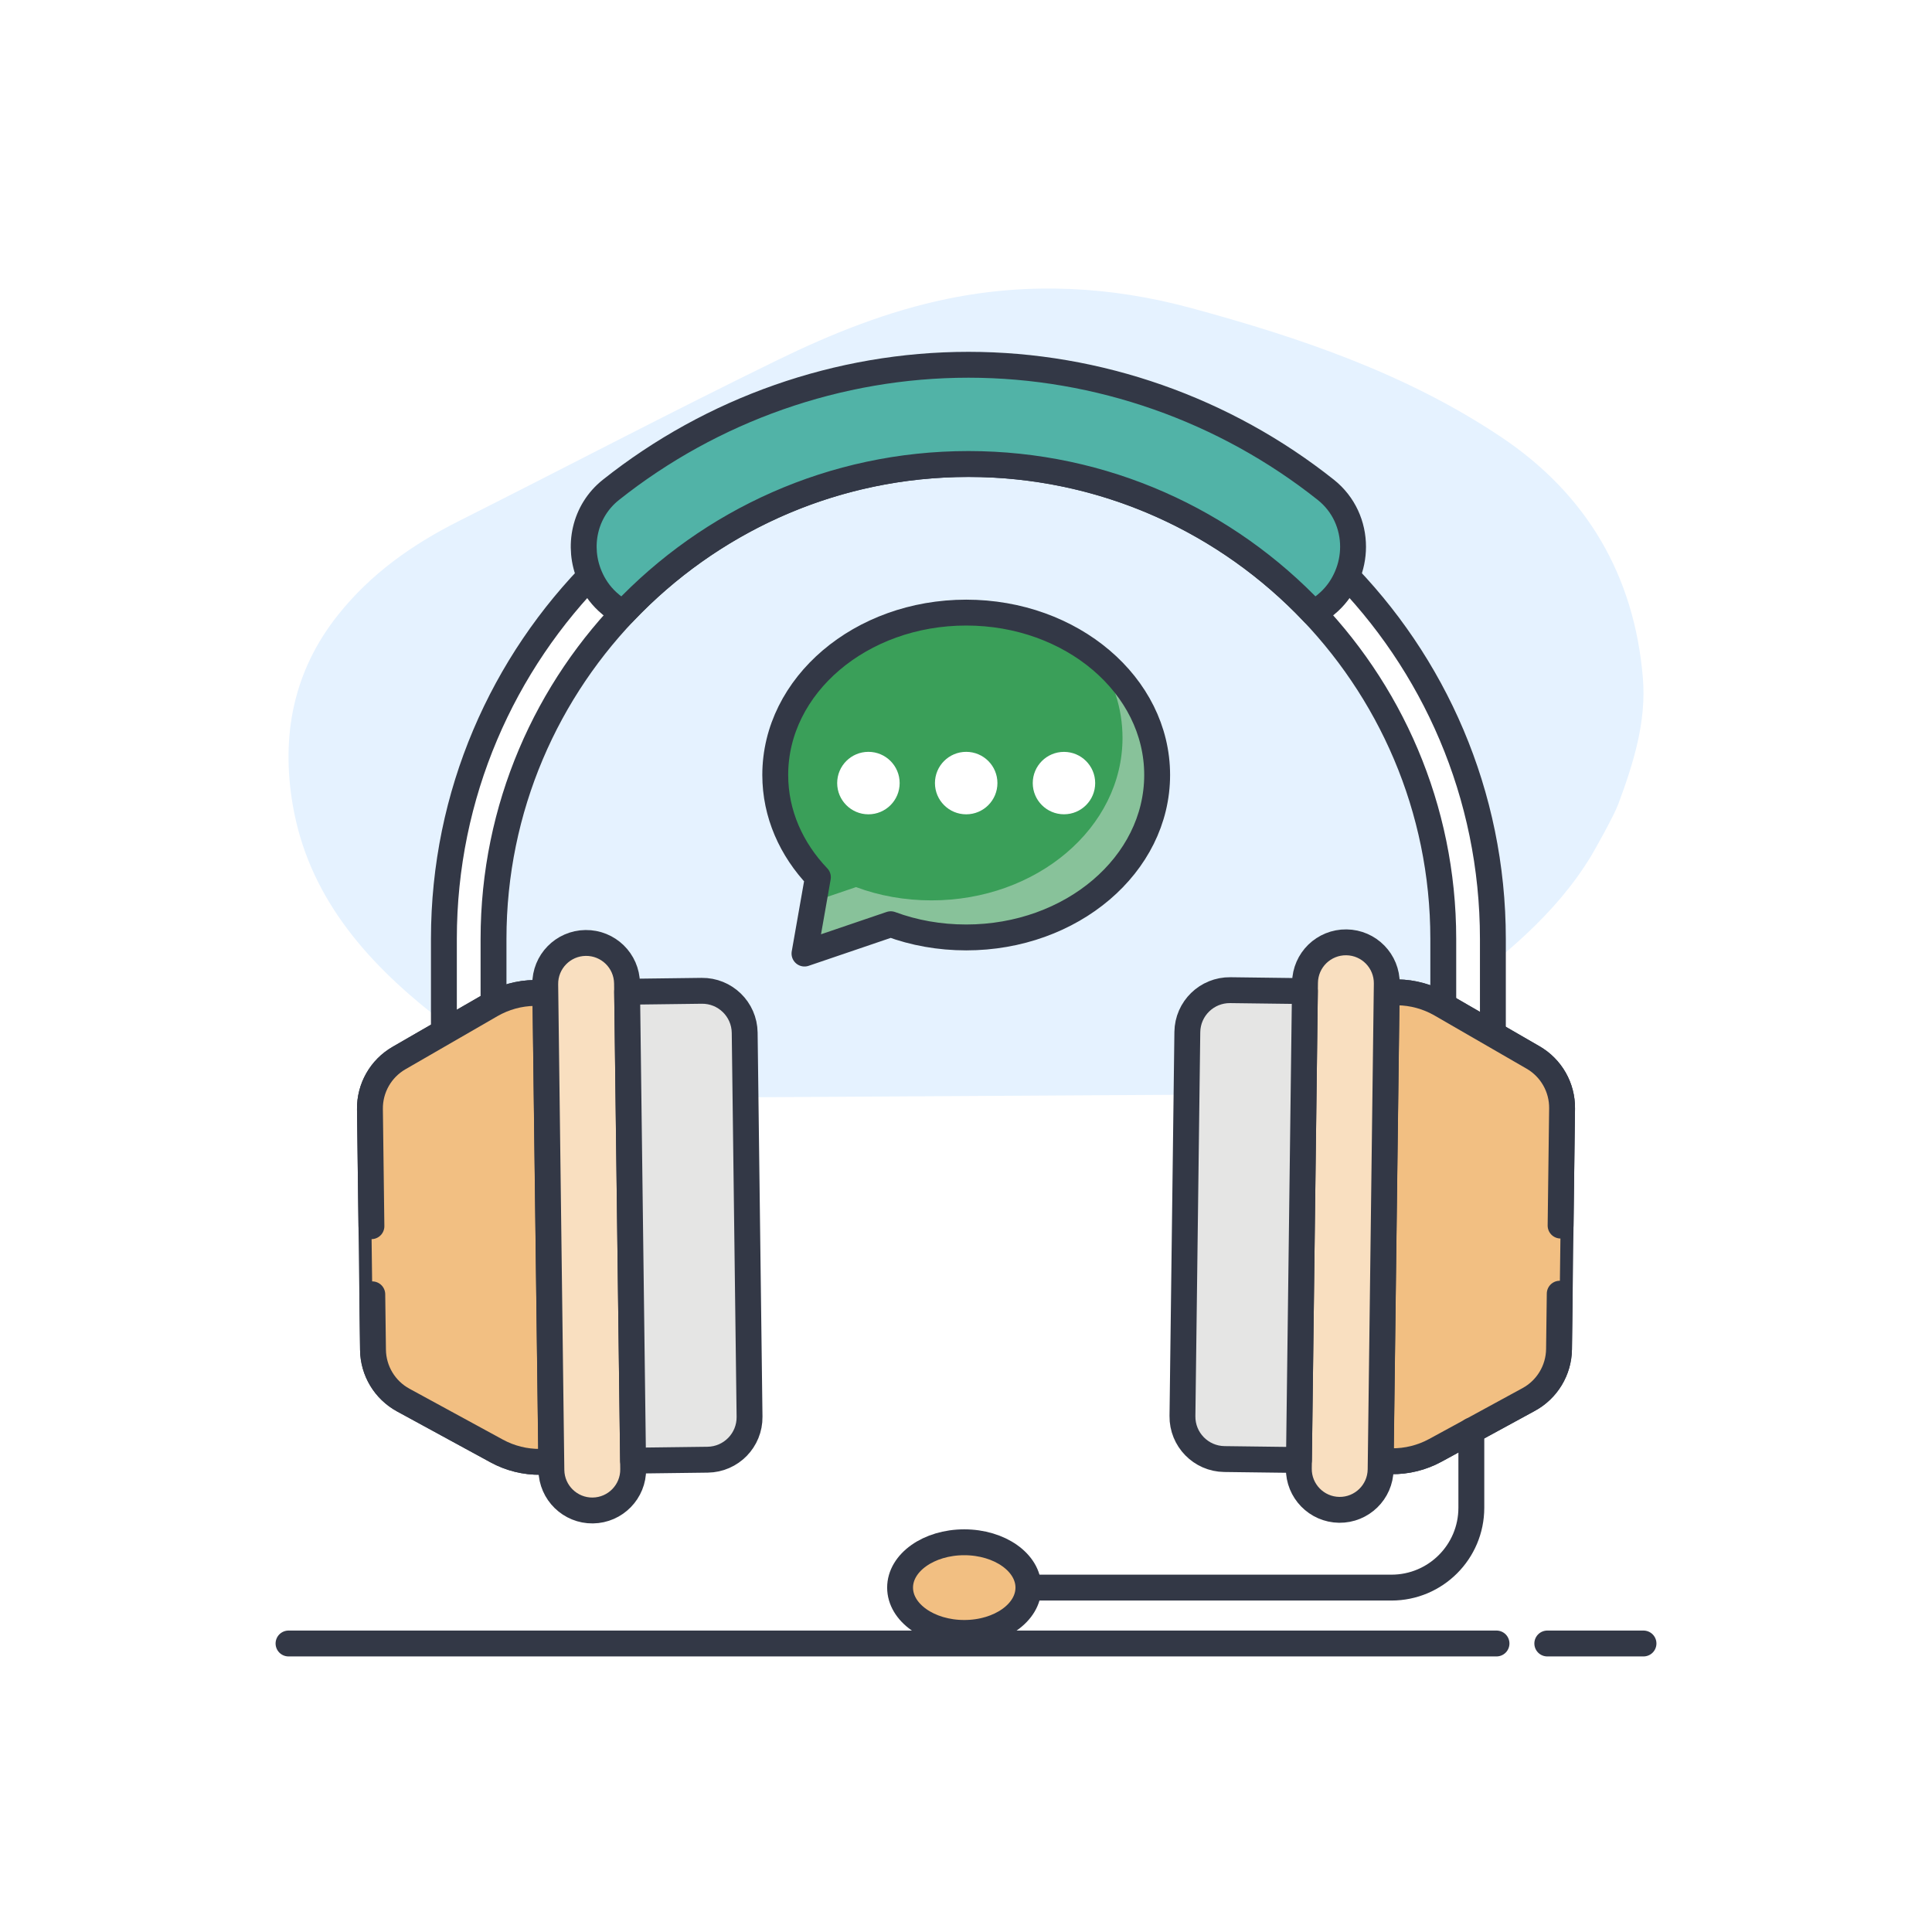
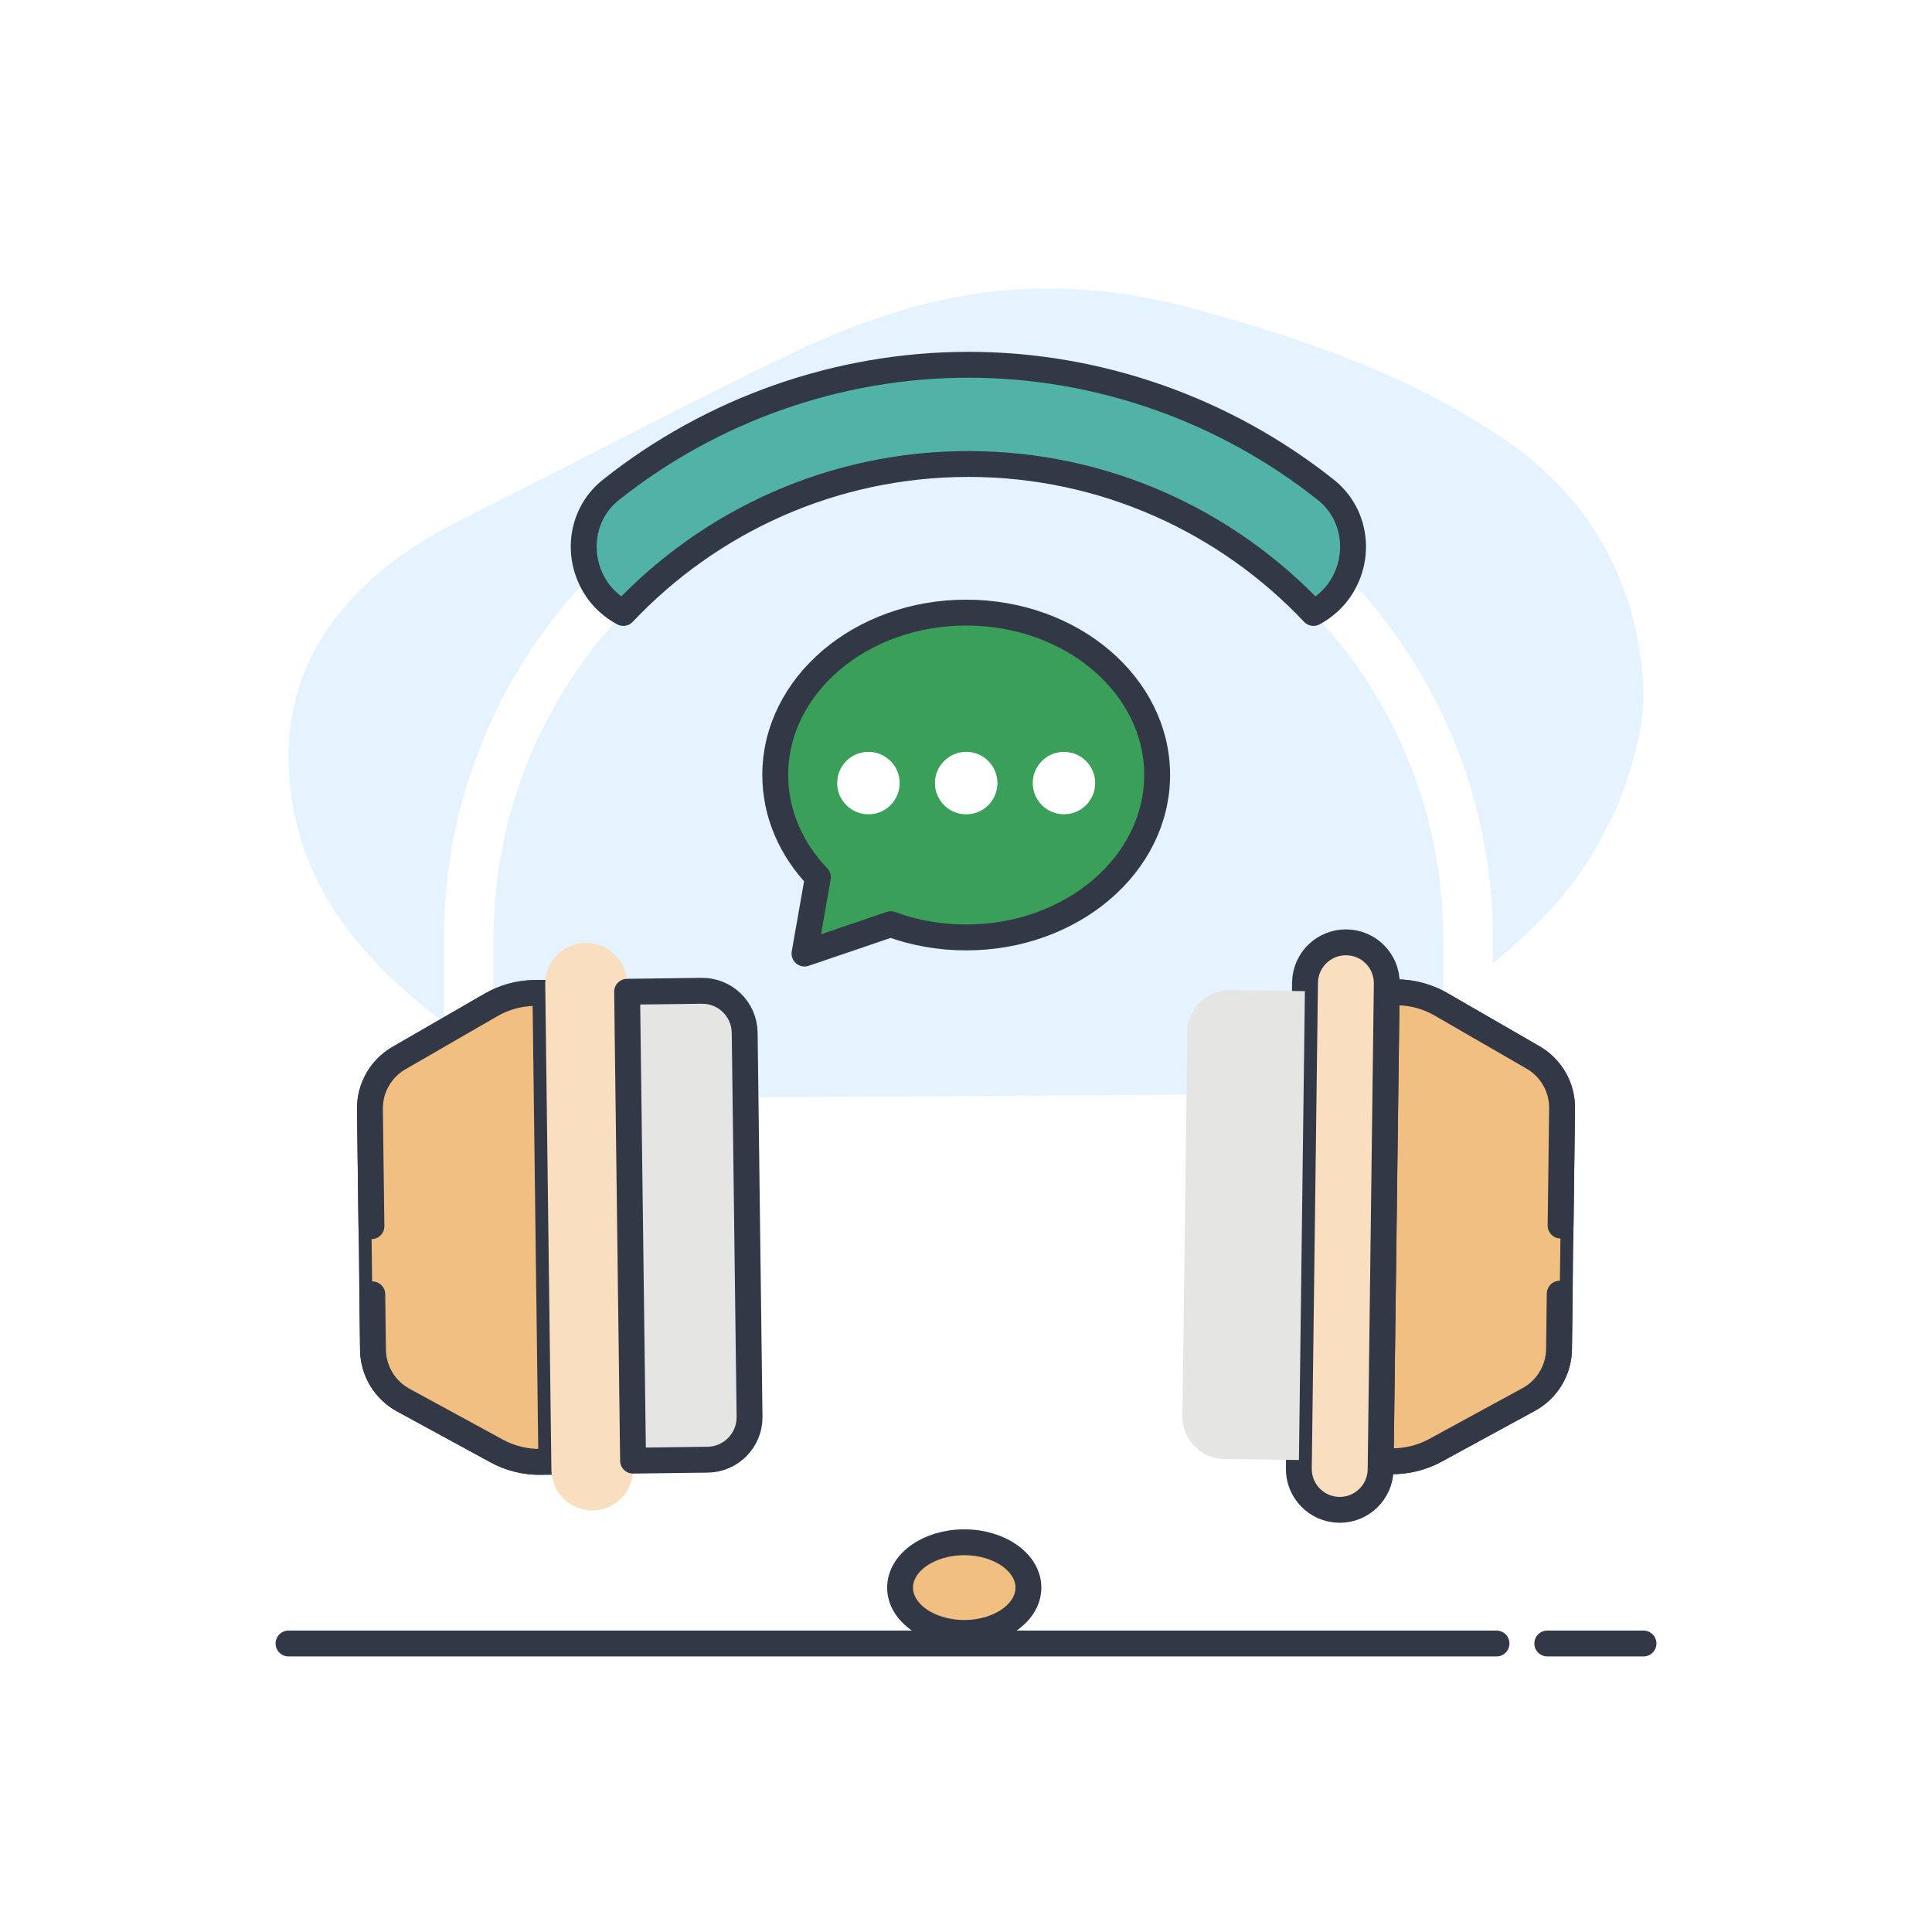
<svg xmlns="http://www.w3.org/2000/svg" width="112" height="112" viewBox="0 0 112 112" fill="none">
  <rect x="0" y="0" width="112" height="112" fill="#808080" stroke="none" />
  <g clip-path="url(#clip0_950_2742)">
    <rect width="112" height="112" transform="translate(0 0)" fill="white" />
    <mask id="mask0_950_2742" style="mask-type:luminance" maskUnits="userSpaceOnUse" x="0" y="0" width="112" height="113">
      <path d="M112 0H0V112H112V0Z" fill="white" />
    </mask>
    <g mask="url(#mask0_950_2742)">
      <path d="M93.813 46.616C93.549 47.32 92.445 49.277 92.242 49.616C90.153 53.066 87.065 55.507 83.916 57.881C83.689 58.053 83.442 58.236 83.178 58.429C78.743 61.673 73.396 63.437 67.901 63.468L40.333 63.63C35.528 63.66 30.788 62.398 26.691 59.885C26.115 59.53 25.591 59.178 25.157 58.836C21.121 55.646 17.861 51.881 16.97 46.657C16.293 42.692 16.977 38.94 19.594 35.649C21.514 33.238 23.921 31.552 26.63 30.191C32.766 27.103 38.846 23.91 45.016 20.9C48.188 19.349 51.479 18.025 54.97 17.314C59.697 16.349 64.4 16.6 69.032 17.853C75.353 19.566 81.546 21.665 87.038 25.346C91.981 28.657 94.744 33.367 95.239 39.299C95.452 41.832 94.69 44.256 93.813 46.616Z" fill="#E5F2FF" />
      <path d="M86.544 74.05H83.668V54.429C83.668 39.249 71.318 26.9 56.139 26.9C40.959 26.9 28.61 39.249 28.61 54.429V74.05H25.733V54.429C25.733 37.663 39.373 24.023 56.139 24.023C72.905 24.023 86.544 37.663 86.544 54.429V74.05Z" fill="white" />
-       <path d="M86.544 74.05H83.668V54.429C83.668 39.249 71.318 26.9 56.139 26.9C40.959 26.9 28.61 39.249 28.61 54.429V74.05H25.733V54.429C25.733 37.663 39.373 24.023 56.139 24.023C72.905 24.023 86.544 37.663 86.544 54.429V74.05Z" stroke="#333846" stroke-width="1.5" stroke-linecap="round" stroke-linejoin="round" />
      <path d="M78.438 31.696C78.438 32.276 78.32 32.864 78.085 33.41C77.857 33.95 77.518 34.454 77.062 34.876C76.778 35.139 76.474 35.36 76.143 35.533C71.123 30.216 64.009 26.898 56.142 26.898C48.267 26.898 41.16 30.216 36.134 35.533C35.802 35.36 35.498 35.139 35.214 34.876C34.758 34.454 34.419 33.95 34.191 33.41C33.458 31.703 33.866 29.629 35.415 28.398C41.27 23.745 48.599 21.146 56.142 21.146C63.677 21.146 71.006 23.745 76.862 28.398C77.912 29.235 78.438 30.458 78.438 31.696Z" fill="#51B3A7" />
      <path d="M78.438 31.696C78.438 32.276 78.32 32.864 78.085 33.41C77.857 33.95 77.518 34.454 77.062 34.876C76.778 35.139 76.474 35.36 76.143 35.533C71.123 30.216 64.009 26.898 56.142 26.898C48.267 26.898 41.16 30.216 36.134 35.533C35.802 35.36 35.498 35.139 35.214 34.876C34.758 34.454 34.419 33.95 34.191 33.41C33.458 31.703 33.866 29.629 35.415 28.398C41.27 23.745 48.599 21.146 56.142 21.146C63.677 21.146 71.006 23.745 76.862 28.398C77.912 29.235 78.438 30.458 78.438 31.696Z" stroke="#333846" stroke-width="1.5" stroke-linecap="round" stroke-linejoin="round" />
      <path d="M80.383 57.519L80.038 84.701L80.665 84.709C81.552 84.72 82.428 84.503 83.208 84.078L88.623 81.128C89.691 80.546 90.362 79.432 90.378 78.215L90.555 64.259C90.57 63.041 89.927 61.911 88.872 61.302L83.535 58.22C82.767 57.777 81.898 57.538 81.011 57.527L80.383 57.519Z" fill="#F2BF82" />
      <path d="M80.383 57.519L80.038 84.701L80.665 84.709C81.552 84.72 82.428 84.503 83.208 84.078L88.623 81.128C89.691 80.546 90.362 79.432 90.378 78.215L90.555 64.259C90.57 63.041 89.927 61.911 88.872 61.302L83.535 58.22C82.767 57.777 81.898 57.538 81.011 57.527L80.383 57.519Z" fill="#F2BF82" stroke="#333846" stroke-width="1.5" stroke-linecap="round" stroke-linejoin="round" />
      <path d="M90.469 71.048L90.555 64.259C90.57 63.041 89.927 61.911 88.872 61.302L83.535 58.22C82.767 57.777 81.898 57.538 81.011 57.527L80.383 57.519L80.038 84.701L80.665 84.709C81.552 84.72 82.428 84.503 83.208 84.078L88.623 81.128C89.691 80.546 90.362 79.432 90.378 78.215L90.419 74.997" fill="#F2BF82" />
      <path d="M90.469 71.048L90.555 64.259C90.57 63.041 89.927 61.911 88.872 61.302L83.535 58.22C82.767 57.777 81.898 57.538 81.011 57.527L80.383 57.519L80.038 84.701L80.665 84.709C81.552 84.72 82.428 84.503 83.208 84.078L88.623 81.128C89.691 80.546 90.362 79.432 90.378 78.215L90.419 74.997" stroke="#333846" stroke-width="1.5" stroke-linecap="round" stroke-linejoin="round" />
      <path d="M75.653 56.967L75.295 85.127C75.278 86.435 76.326 87.51 77.636 87.527C78.944 87.543 80.019 86.495 80.036 85.188L80.393 57.027C80.41 55.717 79.362 54.644 78.054 54.628C77.4 54.619 76.804 54.877 76.368 55.299C75.933 55.724 75.661 56.313 75.653 56.967Z" fill="#F9DFC0" />
      <path d="M75.653 56.967L75.295 85.127C75.278 86.435 76.326 87.51 77.636 87.527C78.944 87.543 80.019 86.495 80.036 85.188L80.393 57.027C80.41 55.717 79.362 54.644 78.054 54.628C77.4 54.619 76.804 54.877 76.368 55.299C75.933 55.724 75.661 56.313 75.653 56.967Z" stroke="#333846" stroke-width="1.5" stroke-linecap="round" stroke-linejoin="round" />
      <path d="M68.831 59.83L68.548 82.092C68.531 83.45 69.619 84.566 70.979 84.583L75.301 84.638L75.646 57.456L71.324 57.401C69.964 57.384 68.848 58.471 68.831 59.83Z" fill="#E5E5E4" />
-       <path d="M68.831 59.83L68.548 82.092C68.531 83.45 69.619 84.566 70.979 84.583L75.301 84.638L75.646 57.456L71.324 57.401C69.964 57.384 68.848 58.471 68.831 59.83Z" stroke="#333846" stroke-width="1.5" stroke-linecap="round" stroke-linejoin="round" />
      <path d="M31.618 57.555L31.962 84.737L31.336 84.745C30.448 84.756 29.572 84.539 28.793 84.114L23.378 81.164C22.309 80.582 21.638 79.469 21.623 78.252L21.446 64.296C21.43 63.078 22.074 61.947 23.128 61.338L28.465 58.257C29.234 57.813 30.102 57.574 30.989 57.563L31.618 57.555Z" fill="#F2BF82" />
      <path d="M31.618 57.555L31.962 84.737L31.336 84.745C30.448 84.756 29.572 84.539 28.793 84.114L23.378 81.164C22.309 80.582 21.638 79.469 21.623 78.252L21.446 64.296C21.43 63.078 22.074 61.947 23.128 61.338L28.465 58.257C29.234 57.813 30.102 57.574 30.989 57.563L31.618 57.555Z" fill="#F2BF82" stroke="#333846" stroke-width="1.5" stroke-linecap="round" stroke-linejoin="round" />
      <path d="M21.532 71.084L21.446 64.296C21.43 63.078 22.074 61.947 23.128 61.338L28.465 58.257C29.234 57.813 30.102 57.574 30.989 57.563L31.618 57.555L31.962 84.737L31.336 84.745C30.448 84.756 29.572 84.539 28.793 84.114L23.378 81.164C22.309 80.582 21.638 79.469 21.623 78.252L21.582 75.034" fill="#F2BF82" />
      <path d="M21.532 71.084L21.446 64.296C21.43 63.078 22.074 61.947 23.128 61.338L28.465 58.257C29.234 57.813 30.102 57.574 30.989 57.563L31.618 57.555L31.962 84.737L31.336 84.745C30.448 84.756 29.572 84.539 28.793 84.114L23.378 81.164C22.309 80.582 21.638 79.469 21.623 78.252L21.582 75.034" stroke="#333846" stroke-width="1.5" stroke-linecap="round" stroke-linejoin="round" />
      <path d="M36.349 57.004L36.706 85.164C36.722 86.472 35.675 87.547 34.365 87.564C33.057 87.58 31.982 86.532 31.965 85.224L31.608 57.064C31.591 55.754 32.639 54.681 33.947 54.664C34.601 54.656 35.197 54.913 35.633 55.336C36.068 55.76 36.34 56.35 36.349 57.004Z" fill="#F9DFC0" />
-       <path d="M36.349 57.004L36.706 85.164C36.722 86.472 35.675 87.547 34.365 87.564C33.057 87.58 31.982 86.532 31.965 85.224L31.608 57.064C31.591 55.754 32.639 54.681 33.947 54.664C34.601 54.656 35.197 54.913 35.633 55.336C36.068 55.76 36.34 56.35 36.349 57.004Z" stroke="#333846" stroke-width="1.5" stroke-linecap="round" stroke-linejoin="round" />
      <path d="M43.17 59.867L43.452 82.129C43.469 83.487 42.381 84.603 41.022 84.62L36.699 84.675L36.354 57.493L40.676 57.438C42.036 57.421 43.152 58.507 43.17 59.867Z" fill="#E5E5E4" />
      <path d="M43.17 59.867L43.452 82.129C43.469 83.487 42.381 84.603 41.022 84.62L36.699 84.675L36.354 57.493L40.676 57.438C42.036 57.421 43.152 58.507 43.17 59.867Z" stroke="#333846" stroke-width="1.5" stroke-linecap="round" stroke-linejoin="round" />
-       <path d="M85.295 82.936V87.405C85.295 89.962 83.222 92.035 80.664 92.035H59.479" stroke="#333846" stroke-width="1.5" stroke-linecap="round" stroke-linejoin="round" />
      <path d="M59.618 92.035C59.618 93.487 57.953 94.663 55.898 94.663C53.844 94.663 52.179 93.487 52.179 92.035C52.179 90.584 53.844 89.407 55.898 89.407C57.953 89.407 59.618 90.584 59.618 92.035Z" fill="#F2BF82" />
      <path d="M59.618 92.035C59.618 93.487 57.953 94.663 55.898 94.663C53.844 94.663 52.179 93.487 52.179 92.035C52.179 90.584 53.844 89.407 55.898 89.407C57.953 89.407 59.618 90.584 59.618 92.035Z" stroke="#333846" stroke-width="1.5" stroke-linecap="round" stroke-linejoin="round" />
      <path d="M16.726 95.275H86.754" stroke="#333846" stroke-width="1.5" stroke-linecap="round" stroke-linejoin="round" />
      <path d="M89.698 95.275H95.275" stroke="#333846" stroke-width="1.5" stroke-linecap="round" stroke-linejoin="round" />
      <path d="M67.081 44.925C67.081 50.127 62.123 54.344 56.012 54.344C54.455 54.344 52.974 54.074 51.638 53.578L46.637 55.279L47.415 50.855C45.871 49.236 44.942 47.178 44.942 44.925C44.942 39.729 49.9 35.513 56.012 35.513C62.123 35.513 67.081 39.729 67.081 44.925Z" fill="#3A9F59" />
-       <path d="M67.08 44.922C67.08 50.123 62.125 54.342 56.015 54.342C54.459 54.342 52.976 54.071 51.641 53.58L46.637 55.275L47.169 52.261L49.626 51.426C50.961 51.925 52.444 52.196 54 52.196C60.11 52.196 65.073 47.978 65.073 42.777C65.073 41.057 64.533 39.452 63.591 38.076C65.737 39.787 67.08 42.22 67.08 44.922Z" fill="#88C29A" />
      <path d="M67.081 44.925C67.081 50.127 62.123 54.344 56.012 54.344C54.455 54.344 52.974 54.074 51.638 53.578L46.637 55.279L47.415 50.855C45.871 49.236 44.942 47.178 44.942 44.925C44.942 39.729 49.9 35.513 56.012 35.513C62.123 35.513 67.081 39.729 67.081 44.925Z" stroke="#333846" stroke-width="1.5" stroke-linecap="round" stroke-linejoin="round" />
      <path d="M52.154 45.396C52.154 46.396 51.344 47.207 50.343 47.207C49.343 47.207 48.532 46.396 48.532 45.396C48.532 44.395 49.343 43.585 50.343 43.585C51.344 43.585 52.154 44.395 52.154 45.396Z" fill="white" />
      <path d="M57.822 45.396C57.822 46.396 57.012 47.207 56.011 47.207C55.011 47.207 54.2 46.396 54.2 45.396C54.2 44.395 55.011 43.585 56.011 43.585C57.012 43.585 57.822 44.395 57.822 45.396Z" fill="white" />
      <path d="M63.489 45.396C63.489 46.395 62.679 47.205 61.68 47.205C60.68 47.205 59.87 46.395 59.87 45.396C59.87 44.397 60.68 43.587 61.68 43.587C62.679 43.587 63.489 44.397 63.489 45.396Z" fill="white" />
    </g>
  </g>
  <defs>
    <clipPath id="clip0_950_2742">
      <rect width="112" height="112" fill="white" transform="translate(0 0)" />
    </clipPath>
  </defs>
</svg>